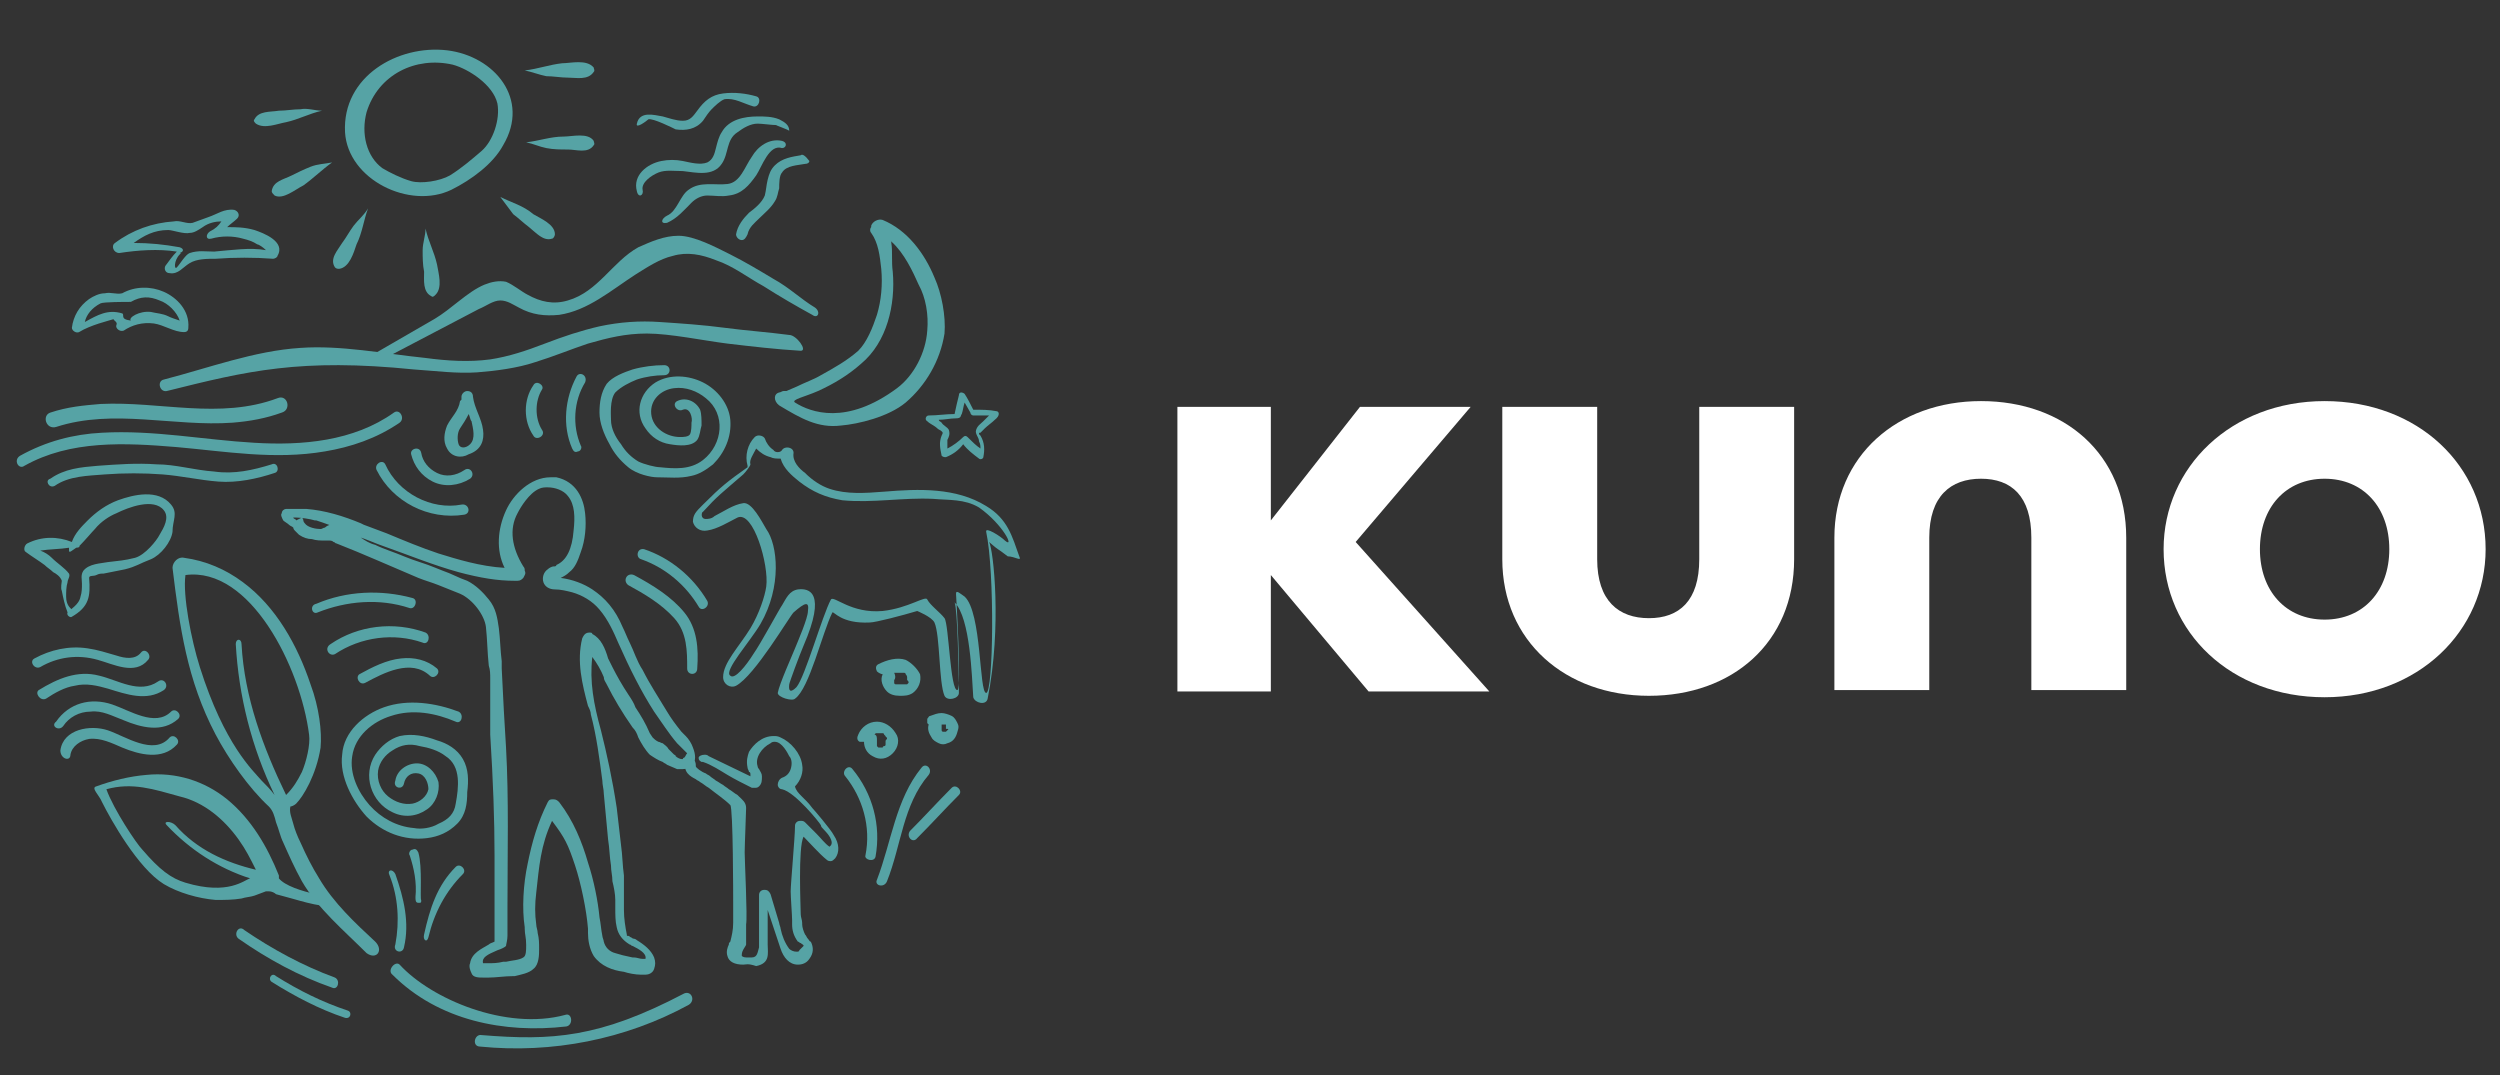
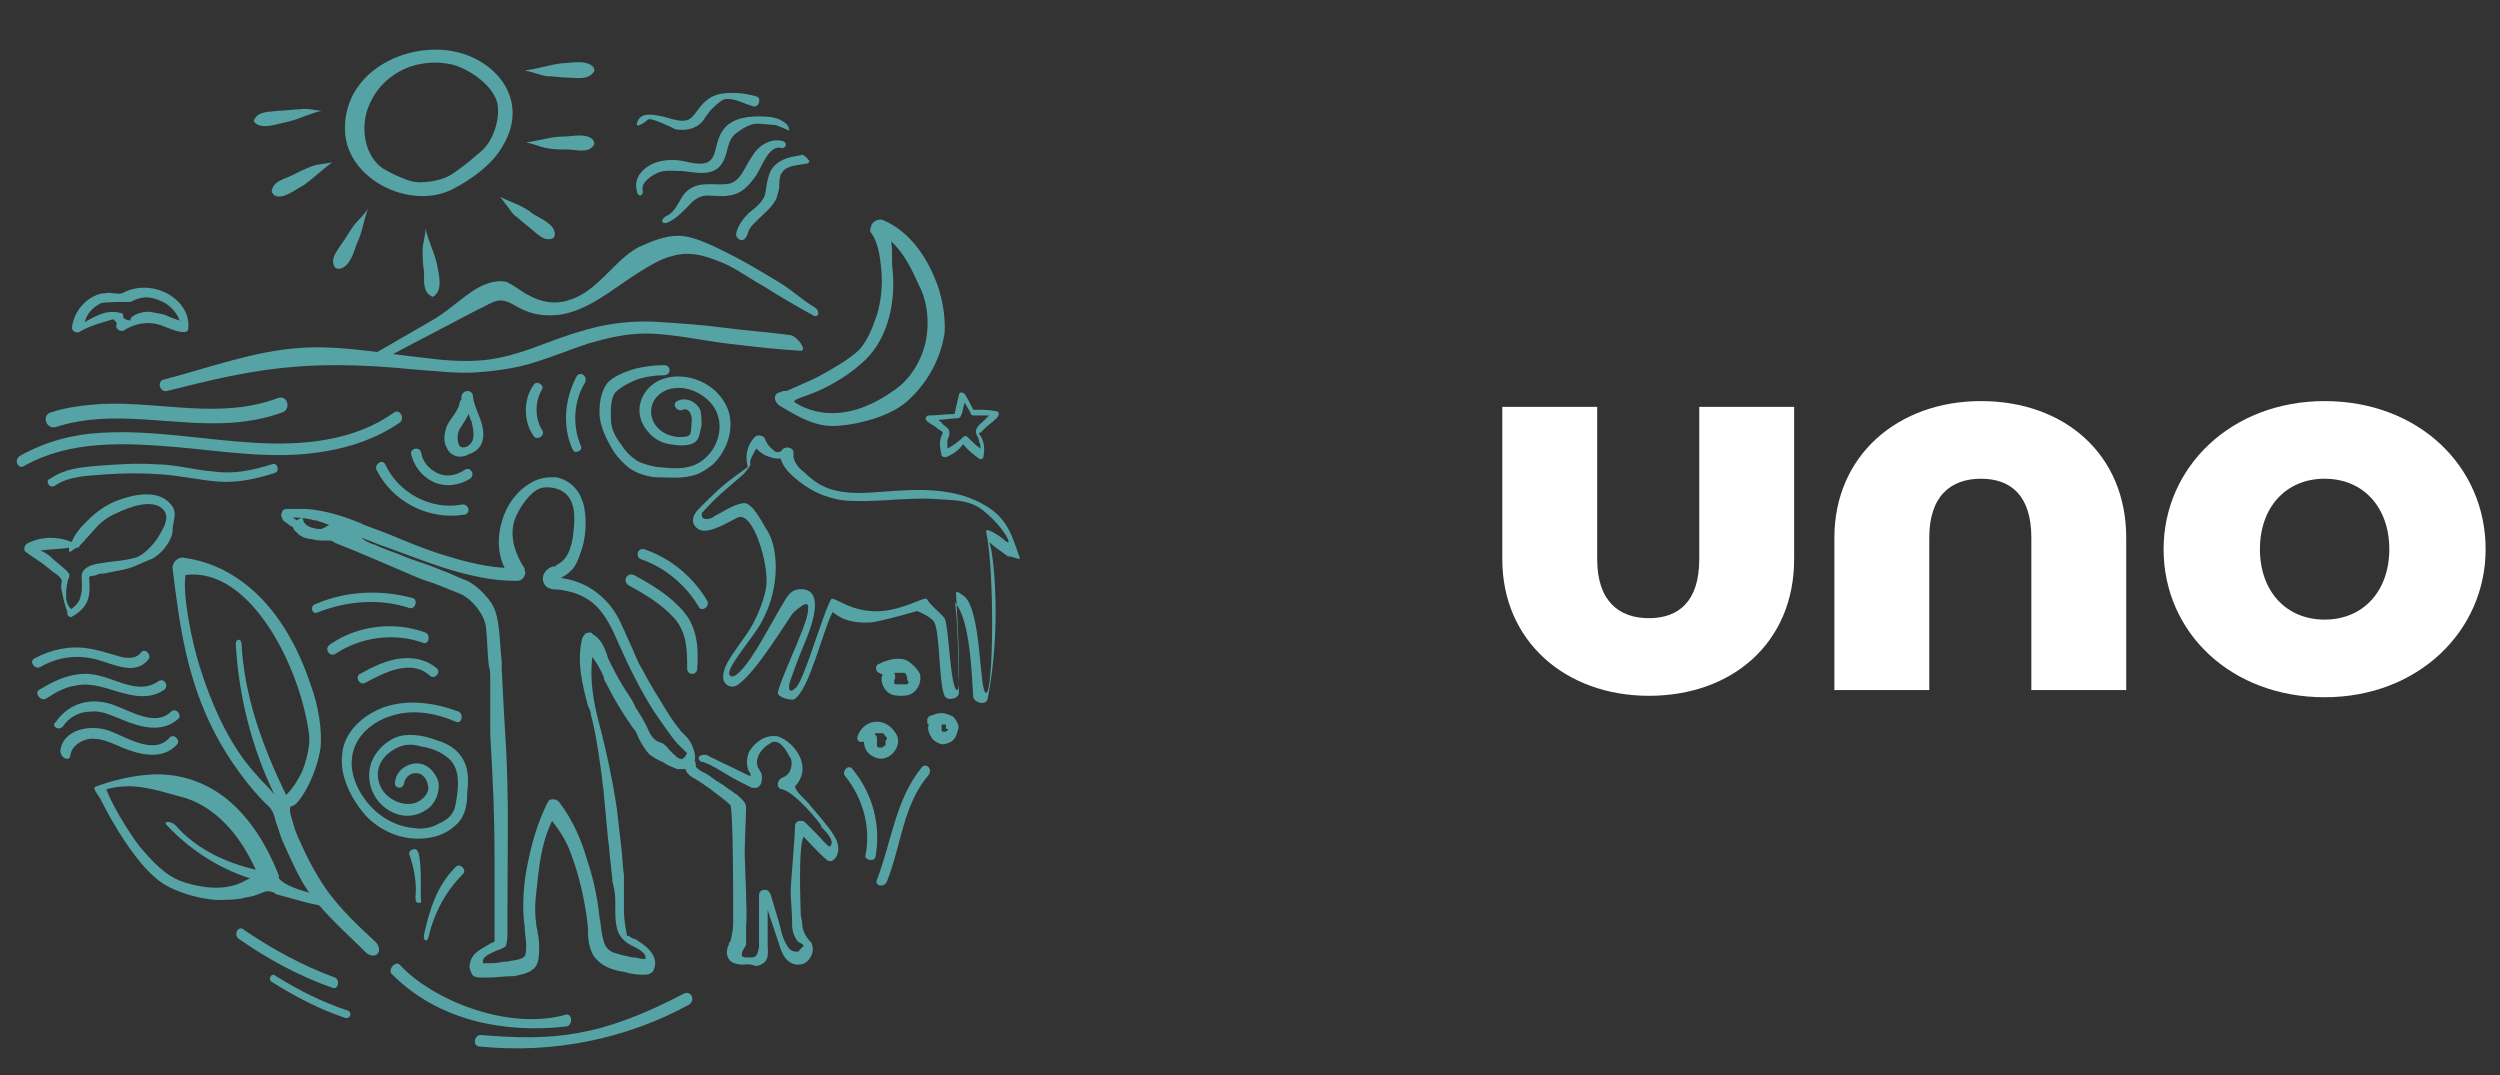
<svg xmlns="http://www.w3.org/2000/svg" version="1.1" id="Layer_1" x="0px" y="0px" viewBox="0 0 173.9 74.8" enable-background="new 0 0 173.9 74.8" xml:space="preserve">
  <rect x="0" y="0" width="173.9" height="74.8" fill="#333333" stroke="none" />
  <g>
    <g>
      <path fill="#56A3A5" d="M31.1,3.5c-3.4-0.4-7.3,1.8-7.1,5.7c0.2,3.3,4.5,5.4,7.4,4c1.4-0.7,2.9-1.8,3.6-3.1    C36.9,6.9,34.4,3.9,31.1,3.5z M34.6,7.2c0.2,1.1-0.3,2.6-1.1,3.3c-0.7,0.6-1.4,1.2-2.2,1.7c-0.7,0.4-2,0.6-2.7,0.4    c-0.7-0.2-1.5-0.6-2-0.9c-1.1-0.8-1.5-2.4-1.1-3.9c0.8-2.6,3.4-3.9,6-3.3C32.6,4.8,34.3,5.9,34.6,7.2z" />
      <path fill="#56A3A5" d="M29.6,15.9c0,0.5-0.2,1-0.2,1.5s0,1,0.1,1.5c0,0.6-0.1,1.4,0.5,1.7c0.1,0.1,0.2,0,0.3-0.1    c0.5-0.5,0.2-1.5,0.1-2.1C30.2,17.5,29.8,16.8,29.6,15.9L29.6,15.9z" />
      <path fill="#56A3A5" d="M24.6,15.7c-0.3,0.4-0.5,0.8-0.8,1.2c-0.3,0.5-0.9,1.1-0.5,1.7c0.1,0.1,0.2,0.1,0.3,0.1    c0.7-0.1,1-1.1,1.2-1.7c0.4-0.8,0.5-1.7,0.8-2.5l0,0C25.3,15,24.9,15.3,24.6,15.7z" />
      <path fill="#56A3A5" d="M23.1,11.3L23.1,11.3c-0.5,0.1-1,0.1-1.5,0.3s-0.9,0.4-1.3,0.6c-0.6,0.3-1.3,0.4-1.4,1.1    c0,0.1,0.1,0.2,0.2,0.3c0.6,0.3,1.4-0.4,2-0.7C21.8,12.4,22.4,11.8,23.1,11.3z" />
      <path fill="#56A3A5" d="M39.1,4.4c-0.9,0.1-1.7,0.4-2.6,0.5l0,0C37,5,37.5,5.2,38,5.3c0.5,0,1,0.1,1.5,0.1c0.6,0,1.4,0.2,1.8-0.4    c0.1-0.1,0-0.2,0-0.3C40.8,4.1,39.7,4.4,39.1,4.4z" />
      <path fill="#56A3A5" d="M39.2,9.5c-0.9,0-1.7,0.3-2.6,0.4l0,0c0.5,0.1,0.9,0.3,1.4,0.4c0.5,0.1,1,0.1,1.5,0.1    c0.6,0,1.4,0.3,1.8-0.3c0.1-0.1,0-0.2,0-0.3C40.9,9.2,39.8,9.5,39.2,9.5z" />
      <path fill="#56A3A5" d="M34.8,13.7L34.8,13.7c0.3,0.4,0.6,0.8,0.9,1.2c0.4,0.3,0.7,0.6,1.1,0.9c0.5,0.4,1,1,1.6,0.8    c0.1,0,0.2-0.2,0.2-0.3c0-0.7-1-1.1-1.5-1.4C36.4,14.3,35.6,14.1,34.8,13.7z" />
      <path fill="#56A3A5" d="M19.9,8.5c0.9-0.2,1.6-0.6,2.5-0.8l0,0c-0.5,0-1-0.2-1.5-0.1c-0.5,0-1,0.1-1.5,0.1c-0.6,0.1-1.4,0-1.7,0.6    c-0.1,0.1,0,0.2,0.1,0.3C18.4,9,19.3,8.6,19.9,8.5z" />
    </g>
    <g>
      <path fill="#56A3A5" d="M26.1,65.5c-1.4-1.3-2.9-2.7-3.9-4.4c-0.5-0.8-0.9-1.6-1.3-2.5c-0.2-0.4-0.4-0.9-0.5-1.3    c-0.1-0.4-0.3-0.8-0.2-1.2c0.1,0,0.3-0.1,0.4-0.2c0.5-0.5,1.4-2,1.7-3.9c0.1-1.1-0.1-2.8-0.7-4.4c-0.9-2.7-2.4-5.4-4.7-7.1    c-1.2-0.9-2.6-1.5-4.1-1.7c-0.4-0.1-0.8,0.3-0.8,0.7c0.5,4.1,1,7.8,3,11.6c0.9,1.7,2.3,3.7,3.7,5c0.3,0.3,0.4,0.7,0.5,1.1    c0.2,0.5,0.3,1,0.5,1.4c0.4,0.9,0.8,1.8,1.3,2.7c1.1,1.9,2.9,3.4,4.5,5C26.2,66.8,26.7,66.1,26.1,65.5z M18.2,54.3    c-0.6-0.7-2.6-2.5-4.3-7.9c-0.6-1.9-1.2-5-1-6.4c4.5-0.6,8,6.4,8.6,11.1c0.1,0.7-0.2,1.9-0.5,2.6c-0.3,0.6-0.6,1.1-1.1,1.6    c-1.6-3.3-2.9-6.8-3.1-10.5c0-0.4-0.4-0.4-0.4,0c0.2,3.6,1.1,7.2,2.7,10.5C18.8,54.9,18.5,54.6,18.2,54.3z" />
      <path fill="#56A3A5" d="M22,62.2c-1-0.2-2.2-0.6-2.6-1.1c0-0.1,0-0.1,0-0.2c-0.8-2-1.9-3.9-3.6-5.3c-1.6-1.3-3.6-1.9-5.6-1.7    C9,54,7.8,54.3,6.7,54.7c-0.4,0.1,0.2,0.6,0.4,1.1c0.6,1.2,2.5,4.6,4.3,5.7c1,0.6,2.4,1,3.6,1.1c0.6,0,1.2,0,1.8-0.1    c0.3-0.1,0.6-0.1,0.9-0.2c0.3-0.1,0.5-0.2,0.8-0.3c0.1,0,0.1,0,0.1,0s0,0,0.1,0c0.2,0,0.4,0.1,0.5,0.2c0.4,0.1,0.7,0.2,1.1,0.3    c0.7,0.2,1.4,0.4,2.1,0.5C23.1,63.2,22.8,62.4,22,62.2z M12.9,61.4c-1-0.3-1.8-0.9-3-2.3c-0.4-0.4-2-2.8-2.5-4.2    c-0.1,0.2,0,0.1,0,0c1.8-0.5,3.3,0,5.1,0.5c1.7,0.4,3.1,1.6,4.1,3c0.5,0.7,0.8,1.3,1.2,2.1c-2.1-0.5-4.1-1.4-5.6-3.1    c-0.3-0.3-0.9-0.3-0.6,0c1.6,1.7,3.6,3,5.8,3.7C17,61.2,15.9,62.3,12.9,61.4z" />
    </g>
    <path fill="#56A3A5" d="M65,19.3c-0.7-1.7-1.9-3.3-3.6-4c-0.3-0.1-0.7,0.1-0.8,0.4v0.1c-0.1,0.1-0.1,0.3,0,0.4   c0.5,0.7,0.6,1.6,0.7,2.5c0.1,1.1,0,2.2-0.3,3.2c-0.3,0.9-0.7,1.9-1.3,2.5c-0.8,0.7-1.7,1.2-2.6,1.7c-0.5,0.3-1.1,0.5-1.7,0.8   c-0.2,0.1-0.5,0.2-0.7,0.3h-0.1h-0.1c-0.1,0-0.2,0.1-0.3,0.1c-0.4,0.1-0.4,0.6,0,0.9c1.5,0.9,2.7,1.6,4.3,1.4   c1.2-0.1,3.3-0.6,4.5-1.6c1.4-1.2,2.4-2.9,2.7-4.8C65.8,22,65.5,20.4,65,19.3z M64.5,23c-0.1,1.5-0.9,3.1-2.1,4   c-3.5,2.6-6,1.7-7.1,1c-0.3-0.2,0.7-0.4,1.6-0.8c1.1-0.5,2.1-1.1,3-1.9c1.8-1.5,2.4-4.1,2.2-6.4c-0.1-0.7,0-1.4-0.1-2   c0-0.1,0-0.1-0.1-0.2l0.1,0.1c0.9,0.8,1.5,2.1,1.9,3C64.4,20.7,64.6,21.9,64.5,23z" />
    <g>
      <path fill="#56A3A5" d="M28.1,54.5c0.1-0.5,0.5-0.8,1-0.7s0.7,0.7,0.7,1.1c-0.1,0.5-0.6,0.9-1.1,1c-0.6,0.1-1.2-0.1-1.7-0.5    s-0.8-1.1-0.7-1.8c0.1-0.6,0.5-1.1,1-1.4c0.6-0.4,1.2-0.5,1.9-0.3c0.6,0.1,1.3,0.3,1.8,0.7c1.1,0.7,0.9,2.2,0.7,3.3    c-0.1,0.7-0.5,1.1-1.2,1.4c-0.5,0.3-1.2,0.4-1.7,0.3c-1.2-0.1-2.3-0.7-3.1-1.6c-0.8-0.9-1.4-2.2-1.2-3.4c0.2-1.4,1.4-2.4,2.7-2.8    c1.5-0.5,3.1-0.2,4.5,0.4c0.4,0.2,0.6-0.5,0.2-0.7c-1.6-0.6-3.5-0.9-5.2-0.3c-1.4,0.5-2.8,1.7-2.9,3.3c-0.2,1.5,0.7,3.2,1.7,4.3    c1.1,1.1,2.6,1.7,4.2,1.5c0.8-0.1,1.5-0.4,2.1-1s0.7-1.4,0.7-2.2c0.1-0.8,0.1-1.6-0.3-2.3c-0.4-0.7-1.1-1.1-1.8-1.3    c-0.8-0.3-1.7-0.5-2.6-0.3c-0.7,0.2-1.3,0.7-1.7,1.3c-0.9,1.4-0.3,3.3,1.2,4c0.8,0.4,1.7,0.3,2.4-0.2c0.6-0.4,0.9-1.2,0.8-1.9    c-0.2-0.7-0.8-1.3-1.5-1.3s-1.4,0.5-1.5,1.2C27.3,54.8,28,55,28.1,54.5L28.1,54.5z" />
    </g>
    <g>
-       <path fill="#56A3A5" d="M28.1,65.9c0.4-1.7,0-3.4-0.6-5.1c-0.2-0.4-0.6-0.3-0.4,0.1c0.6,1.5,0.7,3.2,0.4,4.8    C27.3,66.2,28,66.4,28.1,65.9L28.1,65.9z" />
-     </g>
+       </g>
    <g>
      <path fill="#56A3A5" d="M29.8,65.2c0.4-1.7,1.2-3.2,2.4-4.4c0.3-0.3-0.2-0.8-0.5-0.5c-1.3,1.3-1.8,2.9-2.2,4.7    C29.4,65.4,29.7,65.6,29.8,65.2L29.8,65.2z" />
    </g>
    <g>
      <path fill="#56A3A5" d="M29.1,59.3c-0.1-0.2-0.2-0.3-0.4-0.2c-0.2,0-0.3,0.3-0.2,0.4c0.3,0.9,0.5,1.9,0.4,2.9c0,0.2,0,0.4,0.2,0.4    s0.2,0,0.2-0.2C29.2,62.6,29.4,60.3,29.1,59.3z" />
    </g>
    <g>
      <path fill="#56A3A5" d="M4.4,50.5c0.4-0.6,1.1-1,1.9-1c0.8-0.1,1.5,0.3,2.3,0.6c1.2,0.5,2.7,0.9,3.8-0.1c0.3-0.3-0.2-0.8-0.5-0.5    C10.8,50.6,9,49.4,7.8,49c-1.5-0.5-3-0.1-3.9,1.2C3.5,50.5,4.1,50.9,4.4,50.5L4.4,50.5z" />
    </g>
    <g>
      <path fill="#56A3A5" d="M3.2,48.6c0.6-0.4,1.3-0.8,2-0.9c0.8-0.2,1.6,0,2.3,0.2c1.3,0.4,2.7,0.9,3.9,0.1c0.4-0.3,0-0.9-0.4-0.6    c-1.3,0.9-2.8-0.1-4.1-0.4c-1.5-0.4-2.9,0.2-4.2,1C2.4,48.2,2.8,48.8,3.2,48.6L3.2,48.6z" />
    </g>
    <g>
      <path fill="#56A3A5" d="M2.8,46.4c1.2-0.7,2.6-0.9,4-0.5c1.1,0.3,2.6,1.1,3.5,0c0.3-0.3-0.2-0.9-0.5-0.5c-0.4,0.5-1.1,0.4-1.7,0.2    c-0.7-0.2-1.3-0.4-2-0.5c-1.3-0.2-2.6,0.1-3.7,0.7C2,46,2.4,46.6,2.8,46.4L2.8,46.4z" />
    </g>
    <g>
      <path fill="#56A3A5" d="M4.9,52.5c0.1-0.6,0.7-1,1.3-1.1C7,51.3,7.8,51.7,8.5,52c1.2,0.5,2.8,0.9,3.8-0.2c0.3-0.3-0.2-0.8-0.5-0.5    c-1.1,1.3-3.1-0.1-4.3-0.5s-3.1-0.1-3.3,1.4C4.2,52.8,4.9,53,4.9,52.5L4.9,52.5z" />
    </g>
    <g>
      <path fill="#56A3A5" d="M27,24.8c2.1-1.1,4.2-2.2,6.3-3.3c0.5-0.2,1-0.6,1.5-0.6s0.9,0.3,1.3,0.5c0.9,0.5,1.8,0.6,2.8,0.5    c2-0.3,3.6-1.7,5.3-2.8c0.8-0.5,1.7-1.1,2.6-1.3c1-0.3,2-0.1,3,0.3c1.2,0.4,2.2,1.2,3.3,1.8c1.1,0.7,2.3,1.4,3.4,2    c0.4,0.3,0.6-0.2,0.2-0.5c-1-0.6-1.8-1.4-2.9-2c-1-0.6-2-1.2-3-1.7s-2.5-1.3-3.6-1.3c-1,0-1.9,0.4-2.8,0.8c-1.8,1-2.8,3.1-4.9,3.7    c-1,0.3-1.9,0.1-2.8-0.4c-0.4-0.2-1-0.7-1.5-0.9c-0.5-0.1-1,0-1.5,0.2c-1.2,0.5-2.3,1.7-3.5,2.4c-1.2,0.7-3.3,1.9-4.5,2.6    C25.3,25,26.5,25.1,27,24.8L27,24.8z" />
    </g>
    <g>
      <path fill="#56A3A5" d="M54.9,23.3c-1.5-0.2-3-0.3-4.5-0.5s-3-0.3-4.5-0.4c-1.4-0.1-2.8,0-4.2,0.3c-1.3,0.3-2.5,0.7-3.8,1.2    s-2.5,0.9-3.8,1.1c-1.5,0.2-3,0.1-4.5-0.1c-2.9-0.3-5.9-0.9-8.7-0.7c-3.2,0.2-6.4,1.4-9.5,2.2c-0.5,0.1-0.3,0.9,0.2,0.8    c5.6-1.4,9.3-2.3,17.2-1.5c1.5,0.1,3,0.3,4.4,0.2c1.3-0.1,2.8-0.3,4-0.7c1.3-0.4,2.5-0.9,3.7-1.3c1.4-0.4,2.6-0.7,4.1-0.7    c1.6,0,4,0.5,5.6,0.7c1.7,0.2,3.4,0.4,5.1,0.5C56.2,24.4,55.4,23.3,54.9,23.3L54.9,23.3z" />
    </g>
    <g>
      <path fill="#56A3A5" d="M54.9,9.1c0-0.4-0.3-0.6-0.7-0.8c-0.5-0.2-1-0.2-1.5-0.2c-0.9,0-2,0.2-2.5,1.1c-0.2,0.3-0.3,0.7-0.4,1.1    c-0.1,0.4-0.2,0.8-0.6,1c-0.5,0.2-1.2,0-1.7-0.1s-1-0.1-1.5,0c-1,0.2-2,1-1.7,2.1c0.1,0.5,0.5,0.3,0.4-0.1c-0.1-0.5,0.6-1,1.1-1.2    s1.1-0.1,1.7-0.1c0.9,0.1,2.1,0.4,2.7-0.5c0.5-0.7,0.3-1.7,1.1-2.2c0.4-0.3,0.9-0.6,1.4-0.6c0.3,0,1,0.1,1.3,0.1    C53.9,8.7,54.8,9,54.9,9.1L54.9,9.1z" />
    </g>
    <g>
      <path fill="#56A3A5" d="M54.4,9.8c-0.9-0.2-1.7,0.4-2.1,1.1c-0.5,0.7-0.8,1.8-1.7,1.9c-0.9,0.1-1.9-0.2-2.7,0.4    c-0.6,0.4-0.8,1.5-1.5,1.8c-0.4,0.2-0.5,0.6,0,0.5c0.7-0.3,1.2-0.9,1.7-1.4c0.3-0.3,0.7-0.5,1.1-0.5c0.5,0,1,0.1,1.5,0    c0.9-0.1,1.4-0.7,1.9-1.4c0.4-0.6,0.9-2.2,1.8-1.9C54.7,10.3,54.8,9.9,54.4,9.8L54.4,9.8z" />
    </g>
    <g>
      <path fill="#56A3A5" d="M55.7,10.8c-0.6,0.1-1.3,0.2-1.8,0.7c-0.3,0.3-0.4,0.6-0.5,1s-0.1,0.7-0.2,1.1c-0.2,0.5-0.7,0.9-1.1,1.2    c-0.4,0.4-0.8,0.9-0.9,1.5c0,0.2,0.2,0.4,0.4,0.4s0.3-0.2,0.4-0.4c0.1-0.5,0.5-0.8,0.8-1.1c0.4-0.4,0.8-0.7,1.1-1.2    c0.2-0.3,0.2-0.6,0.3-0.9c0-0.3,0-0.9,0.2-1.1c0.3-0.5,1.1-0.5,1.6-0.6c0.2,0,0.3-0.1,0.3-0.2C56,10.8,55.8,10.7,55.7,10.8    L55.7,10.8z" />
    </g>
    <g>
      <path fill="#56A3A5" d="M52.6,6.7c-0.7-0.2-1.5-0.3-2.3-0.2C49.5,6.6,49,7,48.5,7.7c-0.3,0.4-0.5,0.7-1,0.7s-1-0.2-1.4-0.3    c-0.6-0.1-1.6-0.4-1.8,0.5C44.2,9,45,8.4,45.1,8.3C45.4,8.2,46.8,8.9,47,9c0.7,0.1,1.4,0,1.9-0.6c0.2-0.3,0.4-0.6,0.6-0.8    c0.2-0.2,0.6-0.6,0.9-0.7c0.7-0.1,1.3,0.3,2,0.5C52.8,7.5,53,6.8,52.6,6.7L52.6,6.7z" />
    </g>
    <g>
-       <path fill="#56A3A5" d="M17.7,16c-0.7-0.2-1.3-0.2-1.9-0.2c0.2-0.2,0.5-0.4,0.7-0.6c0.2-0.2,0.1-0.5-0.2-0.6    c-0.7-0.1-1.2,0.3-1.8,0.5c-0.3,0.1-0.8,0.3-1.1,0.4c-0.4,0.1-0.9-0.2-1.3-0.1C10.6,15.5,9.2,16,8,16.9c-0.3,0.2-0.1,0.7,0.3,0.7    c1.3-0.2,2.7-0.3,4-0.1c-0.3,0.3-0.5,0.6-0.8,1c-0.1,0.2,0,0.5,0.3,0.5c0.6,0.1,0.9-0.4,1.4-0.7C13.7,18,14.4,18,15,18    c1.3-0.1,2.7-0.1,4,0c0.1,0,0.3-0.1,0.3-0.2C19.9,16.8,18.3,16.2,17.7,16z M14.9,17.5c-0.6,0-1.1-0.1-1.7,0.1    c-0.3,0.1-0.7,0.8-0.9,1s-0.2-0.5,0.2-0.9c0.1-0.1,0.1-0.1,0-0.1c0.3-0.1,0.3-0.3,0-0.4c-0.1,0.1,0,0,0,0l0,0    c-1.1-0.2-2.1-0.3-3.2-0.3c0.7-0.5,1.4-0.9,2.4-0.9c0.3,0,1.1,0.3,1.5,0.2c0.3,0,0.6-0.2,0.9-0.4c0.4-0.3,0.9-0.4,1.3-0.4    c-0.2,0.3-0.4,0.5-0.8,0.7c-0.3,0.2-0.3,0.6,0.1,0.5c0.7-0.2,1.5-0.2,2.2,0c0.4,0.1,0.7,0.2,1,0.4c0.1,0,0.4,0.2,0.6,0.4    C17.4,17.2,16.1,17.4,14.9,17.5z" />
      <path fill="#56A3A5" d="M11.4,20.3c-0.9-0.4-2-0.4-2.9,0.1c-0.4,0.1-0.8-0.1-1.2,0c-0.4,0-0.8,0.2-1.1,0.4c-0.7,0.5-1.1,1.2-1.2,2    c0,0.2,0.3,0.4,0.5,0.3c0.8-0.5,2.1-0.8,2.4-0.9c0,0.1,0.3,0.2,0.2,0.4C8,22.8,8.3,23.1,8.6,23c0.6-0.4,1.3-0.6,2.1-0.5    c0.7,0.1,1.4,0.6,2.1,0.6c0.2,0,0.3-0.1,0.3-0.3C13.2,21.6,12.3,20.7,11.4,20.3z M10.5,21.7c-0.8-0.1-1.6,0.4-1.4,0.6    c-0.8-0.1-0.4-0.4-0.6-0.5c-1-0.3-1.7,0.1-2.6,0.6c0.1-0.5,0.5-1,1.1-1.3C7.2,21,8.7,21,9,21l0,0l0,0l0,0c0.1,0,0.1,0,0.1,0    c0.7-0.4,1.3-0.4,2-0.1c0.6,0.2,1.2,0.8,1.4,1.4c-0.3-0.1-0.6-0.2-0.8-0.3C11.3,21.8,10.9,21.8,10.5,21.7z" />
    </g>
    <path fill="#56A3A5" d="M11.9,35.1C11,34,9.3,34.4,8.2,34.8c-0.8,0.3-1.5,0.8-2.1,1.4c-0.4,0.4-0.9,0.9-1.1,1.5   c-1-0.4-2.1-0.4-3.1,0.1c-0.2,0.1-0.3,0.5-0.1,0.6c0.4,0.3,0.9,0.6,1.3,0.9c0.2,0.2,0.4,0.3,0.6,0.5c0.2,0.1,0.5,0.3,0.6,0.6   c0,0.1-0.1,0.5,0,0.7c0.1,0.5,0.2,1,0.4,1.5C4.6,42.8,4.9,43,5,42.9c1.2-0.7,1.3-1.4,1.2-2.7c0-0.2,0.3-0.1,0.5-0.2   c0.2-0.1,0.3-0.1,0.5-0.1c0.5-0.1,1-0.2,1.5-0.3c0.8-0.2,1-0.4,1.8-0.7c0.7-0.3,1.4-1.2,1.5-1.9C12,36.2,12.4,35.7,11.9,35.1z    M11.1,37.2c-0.2,0.4-1,1.4-1.7,1.6C8.6,39,8.3,39,7.5,39.1c-0.5,0.1-1.3,0.1-1.7,0.6c-0.2,0.3-0.1,0.6-0.1,0.9   c0,0.3,0,0.6-0.1,0.9c-0.1,0.6-0.8,0.9-0.6,0.9c-0.1-0.1-0.4-0.3-0.4-0.9c0-0.3,0-0.7,0.1-1c0-0.2,0.2-0.4,0.1-0.6   c-0.3-0.4-0.8-0.7-1.2-1.1c-0.2-0.2-0.5-0.4-0.8-0.5c0.6-0.1,1.4-0.1,2-0.2c0,0.1,0,0.1,0,0.2c0,0.2,0.2,0,0.5-0.2   c0.2,0,0.3-0.1,0.2-0.1l0,0c0.4-0.4,0.9-1,1.1-1.2c0.4-0.5,1-0.9,1.5-1.1c0.8-0.4,2.6-1.1,3.3-0.2C11.8,36,11.4,36.7,11.1,37.2z" />
    <g>
      <path fill="#56A3A5" d="M3.9,29.7c4-1.3,8.2,0,12.3-0.3c1.2-0.1,2.3-0.3,3.4-0.7c0.7-0.2,0.4-1.3-0.3-1c-4,1.5-8.2,0.2-12.3,0.4    c-1.2,0.1-2.3,0.2-3.5,0.6C2.9,28.9,3.2,29.9,3.9,29.7L3.9,29.7z" />
    </g>
    <g>
      <path fill="#56A3A5" d="M1.7,32.4c3.2-1.8,7-1.6,10.6-1.3c3.4,0.3,6.8,0.9,10.3,0.3c1.8-0.3,3.6-0.9,5.2-2c0.4-0.3,0-1-0.4-0.7    c-2.8,2-6.4,2.3-9.7,2.1c-3.5-0.2-7-0.9-10.6-0.7c-2,0.1-3.9,0.6-5.7,1.6C0.9,32,1.3,32.7,1.7,32.4L1.7,32.4z" />
    </g>
    <g>
      <path fill="#56A3A5" d="M3.8,33.8c1-0.7,2.3-0.7,3.5-0.8c1.3-0.1,2.7-0.1,4,0s2.6,0.4,3.9,0.5c1.3,0.1,2.7-0.2,3.9-0.6    c0.4-0.1,0.2-0.8-0.2-0.6c-1.3,0.4-2.6,0.7-4,0.5c-1.4-0.1-2.7-0.5-4-0.5c-1.4-0.1-2.7,0-4.1,0.1c-1.2,0.1-2.3,0.2-3.3,0.9    C3.1,33.4,3.4,34,3.8,33.8L3.8,33.8z" />
    </g>
    <path fill="#56A3A5" d="M69.3,28.6c-0.5-0.1-1-0.1-1.6-0.1c-0.2-0.4-0.4-0.8-0.6-1.1c-0.1-0.1-0.4-0.2-0.4,0.1   c-0.1,0.4-0.2,0.8-0.3,1.3c-0.6,0-1.2,0.1-1.8,0.1c-0.2,0-0.3,0.3-0.1,0.4c0.2,0.2,0.5,0.3,0.7,0.5c0.1,0.1,0.2,0.1,0.3,0.2   c0.1,0.1,0.1,0.1,0,0.3c-0.2,0.5-0.1,0.9,0,1.4c0.1,0.1,0.2,0.1,0.3,0.1c0.5-0.2,0.9-0.5,1.2-0.9c0.3,0.4,0.7,0.7,1.1,1   c0.1,0.1,0.3,0,0.3-0.1c0.1-0.5,0.1-1-0.2-1.5l-0.1-0.1c0-0.1,0-0.1,0.1-0.1c0.1-0.1,0.2-0.2,0.3-0.3c0.2-0.2,0.5-0.4,0.7-0.6   C69.6,28.9,69.5,28.6,69.3,28.6z M68.4,29.3c-0.2,0.2-0.4,0.3-0.5,0.6c-0.1,0.3,0.2,0.5,0.2,0.8c0.1,0.2,0.1,0.3,0.1,0.5   c-0.3-0.2-0.6-0.5-0.9-0.8c-0.1-0.1-0.2-0.1-0.3,0c-0.3,0.3-0.7,0.6-1.1,0.8c0-0.2,0-0.4,0-0.6c0.1-0.2,0.2-0.4,0.1-0.7   c-0.1-0.2-0.4-0.3-0.5-0.5c-0.1-0.1-0.2-0.1-0.2-0.2c0.4,0,0.8-0.1,1.2-0.1c0.4,0,0.3-0.2,0.4-0.3c0.1-0.3,0.1-0.5,0.2-0.8   c0.1,0.2,0.3,0.5,0.4,0.7c0,0.1,0.1,0.2,0.2,0.2c0.4,0,0.8,0,1.1,0C68.6,29.1,68.5,29.2,68.4,29.3z" />
    <path fill="#56A3A5" d="M70.9,38.7c-0.5-1.4-0.8-2.6-2.3-3.5c-2.1-1.3-4.7-1.2-7.1-1c-1.3,0.1-2.6,0.2-3.8-0.2   c-0.6-0.2-1.2-0.6-1.7-1.1c-0.4-0.3-0.9-0.8-0.8-1.4c0-0.4-0.6-0.5-0.8-0.2c-0.1,0.2-0.5,0.2-0.6,0c-0.3-0.2-0.5-0.5-0.6-0.8   c-0.1-0.2-0.5-0.3-0.7-0.1c-0.5,0.5-0.7,1.3-0.5,2c0,0,0,0,0,0.1c-1.4,1-1.8,1.3-3.1,2.6c-0.5,0.5-0.7,0.7-0.7,1.2   c0.1,0.4,0.5,0.7,1,0.6c0.7-0.1,1.5-0.6,2.1-0.9c1.1-0.5,2.2,3.3,2,4.8c-0.1,0.7-0.5,1.9-1.1,2.9c-0.8,1.3-1.9,2.4-1.9,3.4   c0,0.5,0.5,0.8,0.9,0.6c1.3-0.7,3.7-4.8,4-5.1c0.8-0.7,1.1-0.8,1-0.1c0,0.5-0.7,2.1-0.9,2.6s-1.1,2.5-1.2,3.1c0,0.3,1,0.6,1.2,0.4   c1-0.7,1.9-4.6,2.6-6c0.1-0.1,0.6,0.8,2.6,0.7c0.4,0,2.3-0.5,3.3-0.8c0,0,1,0.4,1.2,0.8c0.4,0.9,0.3,4.2,0.7,5.1   c0.2,0.4,1,0.2,1-0.2c0-1.4-0.1-5.9-0.3-6.3c1.1,1.1,1.2,5.2,1.3,6.6c0.1,0.4,0.9,0.6,1,0.1c1-5,0.4-10.4,0.1-10.9   c0.8,0.7,0.4,0.3,1.3,1C70.6,38.7,71.1,39.1,70.9,38.7z M69.9,37.6c-0.3-0.3-1.4-1-1.3-0.6c0.6,2.8,0.5,11.2,0,11.2   s-0.3-5.6-1.5-6.7c-0.3-0.2-0.6-0.5-0.6-0.2c0,0,0.4,6.6,0.1,6.7c-0.5,0.1-0.6-4.6-0.9-5s-1-0.9-1.2-1.3c-0.1-0.3-1.3,0.6-3.1,0.8   c-2.2,0.2-3.4-1.1-3.6-0.8c-0.6,1.1-1.8,5.4-2.4,6.1c-0.1,0.1-0.6,0.6-0.5-0.2c0-0.1,0.7-2,1-2.7c1.6-3.7,0.4-4-0.4-3.9   c-0.6,0.1-0.8,0.6-1.1,1.1c-0.1,0.1-1.5,2.7-2,3.4c-0.5,0.8-1.3,1.8-1.6,1.5c-0.5-0.3,1.4-2.4,2.1-3.6c1.5-2.6,1.2-5.5,0.4-6.6   c-0.3-0.5-1-1.9-1.6-1.8c-0.7,0.1-1.4,0.6-2,0.9c-0.2,0.2-0.5,0.2-0.6,0.2c-0.4,0-0.3-0.5-0.2-0.5c1-1.1,1.3-1.3,2.8-2.6   c0.2-0.2,0.5-0.6,0.5-0.7l0,0c-0.1-0.3,0.2-0.7,0.4-1.1c0.3,0.3,0.6,0.5,1,0.6c0.2,0.1,0.4,0.1,0.7,0.1c0.2,0.7,0.8,1.2,1.3,1.6   c0.9,0.7,1.8,1.1,3,1.3c2.1,0.2,4.2-0.2,6.3-0.1c1.1,0.1,2.2,0,3.2,0.6C69.8,36.5,70.6,38.2,69.9,37.6z" />
    <g>
      <path fill="#56A3A5" d="M47.5,28.5c0.5-0.2,0.7,0.6,0.6,0.9c0,0.2,0,0.6-0.1,0.8c-0.1,0.2-0.5,0.2-0.7,0.2c-0.9,0-1.9-0.6-2-1.6    s0.7-1.7,1.6-1.8c0.8-0.1,1.6,0.2,2.2,0.7c1.4,1.1,1.2,3.2-0.2,4.3c-0.9,0.7-2,0.6-3,0.5c-0.3,0-1.1-0.2-1.5-0.4    c-0.5-0.3-0.9-0.7-1.2-1.2c-0.4-0.5-0.7-1.1-0.7-1.7c0-0.3-0.1-1.4,0.3-1.9c0.4-0.4,1-0.7,1.5-0.9c0.6-0.2,1.3-0.3,1.9-0.3    c0.5,0,0.5-0.7,0-0.7c-0.7,0-1.5,0.1-2.2,0.3c-0.6,0.2-1.4,0.5-1.8,1c-0.4,0.6-0.5,1.3-0.5,2s0.3,1.5,0.7,2.2    c0.3,0.6,0.7,1.1,1.3,1.6c0.6,0.5,1.6,0.7,2,0.7c0.8,0,1.6,0.1,2.4-0.1c0.5-0.1,1-0.4,1.5-0.8c0.8-0.8,1.3-1.9,1.2-3.1    c-0.1-1.1-0.9-2.1-1.9-2.6s-2.3-0.6-3.3,0c-1.1,0.7-1.5,2.1-0.7,3.2c0.4,0.6,1,1,1.7,1.1c0.6,0.1,1.5,0.2,1.9-0.3    c0.2-0.3,0.2-0.7,0.3-1c0-0.4,0-0.8-0.1-1.1c-0.3-0.6-1-0.9-1.6-0.6C46.7,28.1,47.1,28.7,47.5,28.5L47.5,28.5z" />
    </g>
    <g>
      <path fill="#56A3A5" d="M60.9,59.6c0.4-2.2-0.2-4.4-1.6-6.1c-0.3-0.4-0.8,0.2-0.5,0.5c1.2,1.5,1.8,3.5,1.4,5.5    C60.1,59.8,60.8,60,60.9,59.6L60.9,59.6z" />
    </g>
    <g>
      <path fill="#56A3A5" d="M61.7,61.3c1-2.5,1.1-5.3,2.9-7.4c0.3-0.4-0.2-0.9-0.5-0.5c-1.8,2.2-2.1,5.2-3.1,7.8    C60.8,61.6,61.5,61.8,61.7,61.3L61.7,61.3z" />
    </g>
    <g>
-       <path fill="#56A3A5" d="M63.8,58.3c1-1,1.9-2,2.9-3c0.3-0.3-0.2-0.8-0.5-0.5c-1,1-1.9,2-2.9,3C63,58.2,63.5,58.7,63.8,58.3    L63.8,58.3z" />
-     </g>
+       </g>
    <g>
      <path fill="#56A3A5" d="M61,50.2c-0.6,0-1.1,0.4-1.3,0.9c-0.1,0.2-0.1,0.4,0.1,0.5c0.1,0,0.2,0,0.3,0c0,0.4,0.2,0.8,0.6,1    c0.5,0.3,1,0.2,1.4-0.2s0.5-1,0.2-1.4C62,50.5,61.5,50.2,61,50.2z M61.4,51.1L61.4,51.1L61.4,51.1z M61.2,52L61.2,52L61.2,52z     M61.6,51.7L61.6,51.7L61.6,51.7z M61.6,51.6L61.6,51.6v0.1l0,0c0,0,0,0,0,0.1c0,0-0.1,0.1,0,0c0,0,0,0.1-0.1,0.1l0,0l0,0l0,0l0,0    l0,0c0,0-0.1,0-0.1,0.1c0.1,0,0,0,0,0s0,0-0.1,0l0,0l0,0l0,0c0,0,0,0-0.1,0l0,0c0,0,0,0-0.1,0l0,0l0,0l0,0L61,51.9l0,0    c0,0,0,0,0-0.1l0,0l0,0v-0.1l0,0v-0.1l0,0v-0.1c0-0.2,0-0.4-0.2-0.4l0,0c0,0,0.1,0,0.1-0.1l0,0H61c0,0,0,0,0.1,0h0.1    c0,0,0,0,0.1,0l0,0h0.1l0,0l0,0c0,0,0.1,0,0.1,0.1l0,0l0,0l0.1,0.1l0,0l0,0l0,0l0,0l0,0c0,0,0,0.1,0.1,0.1c0-0.1,0,0,0,0    s0,0,0,0.1c0,0,0,0.1,0,0C61.6,51.5,61.6,51.5,61.6,51.6L61.6,51.6L61.6,51.6L61.6,51.6L61.6,51.6z" />
      <path fill="#56A3A5" d="M61.5,51.2L61.5,51.2L61.5,51.2L61.5,51.2z" />
      <path fill="#56A3A5" d="M61.6,51.6L61.6,51.6L61.6,51.6L61.6,51.6z" />
      <path fill="#56A3A5" d="M61.4,51.9L61.4,51.9L61.4,51.9L61.4,51.9z" />
      <path fill="#56A3A5" d="M65.9,50.4L65.9,50.4L65.9,50.4L65.9,50.4L65.9,50.4L65.9,50.4z" />
      <path fill="#56A3A5" d="M66.6,50.3c-0.1-0.2-0.2-0.4-0.4-0.5c-0.2-0.1-0.5-0.2-0.7-0.2c-0.3,0-0.5,0.1-0.8,0.2    c-0.1,0-0.1,0.1-0.2,0.2c0,0.1,0,0.2,0,0.3c0,0,0,0,0.1,0.1c-0.1,0.3,0,0.6,0.2,0.9c0.1,0.2,0.3,0.3,0.5,0.4    c0.2,0.1,0.4,0.1,0.6,0c0.4-0.1,0.6-0.4,0.7-0.8C66.7,50.6,66.7,50.5,66.6,50.3z M65.9,50.8L65.9,50.8    C65.9,50.9,65.9,50.9,65.9,50.8c-0.1,0.1-0.1,0.1-0.1,0.1l0,0l0,0l0,0c0,0-0.1,0,0,0l0,0l0,0c0,0,0,0-0.1,0c0,0,0,0-0.1,0l0,0l0,0    c0,0-0.1,0-0.1-0.1l0,0l0,0l0,0l0,0l0,0l0,0l0,0v-0.1l0,0c0,0,0,0,0-0.1v-0.1l0,0l0,0v-0.1l0,0c0.1,0,0.1,0,0.2,0c0,0,0,0,0.1,0    l0,0l0,0l0,0l0,0l0,0l0,0l0,0l0,0l0,0c0,0,0,0,0,0.1l0,0c0,0,0,0.1,0,0.2C66,50.7,66,50.7,65.9,50.8C66,50.7,65.9,50.8,65.9,50.8z    " />
      <path fill="#56A3A5" d="M65.4,50.8L65.4,50.8L65.4,50.8C65.4,50.8,65.5,50.8,65.4,50.8L65.4,50.8L65.4,50.8z" />
      <path fill="#56A3A5" d="M65.8,50.9L65.8,50.9L65.8,50.9L65.8,50.9L65.8,50.9z" />
      <path fill="#56A3A5" d="M63,45.9c-0.6-0.2-1.3,0-1.9,0.3c-0.2,0.1-0.2,0.3-0.1,0.5c0.1,0.1,0.3,0.2,0.4,0.2    c-0.2,0.4,0,0.9,0.3,1.2c0.2,0.2,0.5,0.3,0.9,0.3c0.3,0,0.6,0,0.9-0.2c0.4-0.3,0.6-0.8,0.5-1.3C63.8,46.5,63.4,46.1,63,45.9z     M62,47.3L62,47.3L62,47.3z M62.5,47.7C62.6,47.7,62.6,47.7,62.5,47.7L62.5,47.7z M63.2,47.5L63.2,47.5    C63.1,47.6,63.1,47.6,63.2,47.5c-0.1,0.1-0.1,0.1-0.1,0.1l0,0l0,0l0,0c0,0,0,0-0.1,0h-0.1c-0.1,0-0.2,0-0.3,0l0,0h-0.1    c0,0,0,0-0.1,0h-0.1c0,0-0.1,0-0.1-0.1l0,0l0,0l0,0l0,0l0,0l0,0l0,0v-0.1l0,0l0,0c0,0,0,0,0-0.1l0,0l0,0l0,0l0,0l0,0l0,0l0,0l0,0    c0.1-0.1,0.1-0.3,0-0.5l0,0h0.1l0,0c0.1,0,0.2,0,0.3,0l0,0l0,0c0,0,0,0,0.1,0h0.1c0,0,0.1,0,0,0c0,0,0,0,0.1,0c0,0,0.1,0,0.1,0.1    l0,0l0,0l0,0l0,0l0,0l0,0l0,0l0,0l0,0c0,0,0.1,0.1,0.1,0.2l0,0l0,0l0,0l0,0v0.1l0,0l0,0v0.1l0,0C63.2,47.4,63.2,47.4,63.2,47.5    L63.2,47.5L63.2,47.5L63.2,47.5z" />
      <path fill="#56A3A5" d="M63.1,46.8L63.1,46.8L63.1,46.8L63.1,46.8L63.1,46.8z" />
      <path fill="#56A3A5" d="M63.2,47L63.2,47L63.2,47L63.2,47L63.2,47z" />
      <path fill="#56A3A5" d="M63,46.7L63,46.7L63,46.7L63,46.7z" />
    </g>
    <g>
      <path fill="#56A3A5" d="M25.4,47.5c1.3-0.7,3.2-1.7,4.5-0.5c0.3,0.3,0.8-0.2,0.5-0.5c-0.7-0.6-1.6-0.8-2.5-0.7    c-1,0.1-2,0.6-2.9,1.1C24.7,47.1,25,47.7,25.4,47.5L25.4,47.5z" />
    </g>
    <g>
      <path fill="#56A3A5" d="M23.3,45.5c1.8-1.2,4.1-1.5,6.1-0.8c0.4,0.2,0.6-0.5,0.2-0.7c-2.2-0.8-4.7-0.5-6.6,0.8    C22.5,45.1,22.9,45.7,23.3,45.5L23.3,45.5z" />
    </g>
    <g>
      <path fill="#56A3A5" d="M22.1,42.6c2-0.8,4.3-1,6.4-0.3c0.4,0.1,0.6-0.6,0.2-0.7C26.5,41,24.1,41.1,22,42    C21.5,42.1,21.7,42.8,22.1,42.6L22.1,42.6z" />
    </g>
    <path fill="#56A3A5" d="M33.6,29.9c-0.1-0.8-0.6-1.5-0.7-2.3c0-0.2-0.1-0.4-0.4-0.4c-0.2,0-0.4,0.2-0.4,0.4c0,0.1,0,0.1,0,0.2   L32,27.9c-0.1,0.7-0.6,1.1-0.9,1.7c-0.2,0.5-0.3,1.1,0,1.6c0.3,0.6,1,0.7,1.5,0.4C33.5,31.3,33.7,30.6,33.6,29.9z M32.7,30.9   c-0.3,0.3-0.7,0.3-0.8,0c-0.1-0.3-0.1-0.8,0.1-1.1c0.2-0.3,0.4-0.6,0.6-1c0.1,0.2,0.1,0.4,0.2,0.5C32.9,29.8,33.1,30.5,32.7,30.9z" />
    <g>
      <path fill="#56A3A5" d="M28.6,31.6c0.2,0.8,0.7,1.5,1.5,1.9s1.8,0.3,2.6-0.2c0.4-0.3,0-0.9-0.4-0.6c-0.6,0.4-1.3,0.5-1.9,0.2    s-1-0.8-1.1-1.4C29.2,31,28.5,31.2,28.6,31.6L28.6,31.6z" />
    </g>
    <g>
      <path fill="#56A3A5" d="M26.2,32.7c1.1,2.2,3.6,3.5,6.1,3.1c0.5-0.1,0.3-0.8-0.2-0.7c-2.1,0.4-4.4-0.8-5.3-2.8    C26.6,31.9,26,32.3,26.2,32.7L26.2,32.7z" />
    </g>
    <g>
      <path fill="#56A3A5" d="M40.1,26.2c-0.8,1.5-1,3.4-0.3,5c0.1,0.2,0.2,0.3,0.4,0.2c0.2,0,0.3-0.3,0.2-0.4c-0.6-1.4-0.5-3.1,0.3-4.4    C40.9,26.1,40.3,25.8,40.1,26.2L40.1,26.2z" />
    </g>
    <g>
      <path fill="#56A3A5" d="M37.1,26.8c-0.7,1-0.7,2.5,0,3.5c0.2,0.4,0.9,0,0.6-0.4c-0.5-0.8-0.5-2,0-2.8    C37.9,26.8,37.3,26.4,37.1,26.8L37.1,26.8z" />
    </g>
    <g>
      <path fill="#56A3A5" d="M43.7,40.7c1.1,0.6,2.3,1.3,3.2,2.3s0.9,2.3,0.9,3.5c0,0.5,0.7,0.5,0.7,0c0.1-1.4,0-2.8-0.9-3.9    c-0.9-1.1-2.2-1.9-3.5-2.6C43.6,39.8,43.3,40.4,43.7,40.7L43.7,40.7z" />
    </g>
    <g>
      <path fill="#56A3A5" d="M44.6,38.9c1.7,0.6,3.1,1.8,4,3.3c0.2,0.4,0.8,0,0.6-0.4c-1-1.7-2.6-3-4.4-3.6    C44.3,38.1,44.2,38.8,44.6,38.9L44.6,38.9z" />
    </g>
    <g>
      <path fill="#56A3A5" d="M27.3,67.8c3.2,3.2,7.8,4.1,12.1,3.6c0.5-0.1,0.4-1-0.1-0.8c-4.1,1.1-9.3-1.1-11.5-3.5    C27.5,66.8,26.9,67.5,27.3,67.8L27.3,67.8z" />
    </g>
    <g>
      <path fill="#56A3A5" d="M33.4,72.8c5,0.5,10.1-0.5,14.5-2.9c0.5-0.3,0.2-1-0.3-0.8c-5.9,3.1-9.2,3.3-14.1,2.9    C33,71.9,32.8,72.8,33.4,72.8L33.4,72.8z" />
    </g>
    <g>
      <path fill="#56A3A5" d="M16.6,65.3c2,1.4,4.2,2.6,6.5,3.4c0.4,0.2,0.6-0.5,0.2-0.7c-2.2-0.8-4.4-2-6.3-3.3    C16.6,64.3,16.2,65,16.6,65.3L16.6,65.3z" />
    </g>
    <g>
      <path fill="#56A3A5" d="M18.9,68.3c1.6,1,3.3,1.9,5.1,2.5c0.4,0.1,0.5-0.4,0.2-0.5c-1.8-0.6-3.4-1.4-5-2.4    C18.9,67.6,18.6,68.1,18.9,68.3L18.9,68.3z" />
    </g>
    <g>
      <g>
        <path fill="#56A3A5" d="M34,68c-0.1,0-0.2,0-0.3,0h-0.1c-0.3,0-0.7,0-0.8-0.3c-0.1-0.2-0.2-0.5-0.1-0.7c0.1-0.7,0.8-1,1.3-1.3     c0.1-0.1,0.2-0.1,0.4-0.2c0-0.9,0-1.9,0-2.8c0-1,0-2.1,0-3.2c0-2.5-0.1-5.2-0.3-8.4c0-0.6,0-1.3,0-1.9c0-0.7,0-1.3,0-2     c0-0.3,0-0.6-0.1-0.9c-0.1-0.9-0.1-1.8-0.2-2.7c-0.1-0.8-0.9-1.9-1.8-2.3c-0.5-0.2-1-0.4-1.5-0.6c-0.5-0.2-0.9-0.3-1.4-0.5     c-1.9-0.8-3.9-1.7-5.7-2.4c-0.1,0-0.1-0.1-0.2-0.1c-0.1-0.1-0.2-0.1-0.4-0.1h-0.1h-0.1c-0.3,0-0.6,0-0.9-0.1     c-0.3,0-0.6-0.1-0.9-0.3c-0.1-0.1-0.2-0.2-0.3-0.3c-0.1-0.1-0.1-0.2-0.1-0.2c-0.1-0.1-0.2-0.1-0.3-0.2c-0.1-0.1-0.3-0.2-0.4-0.3     c-0.1-0.2-0.2-0.4-0.1-0.5c0-0.2,0.2-0.3,0.3-0.3c0.1,0,0.2,0,0.4,0c0.1,0,0.2,0,0.2,0c0.1,0,0.1,0,0.2,0h0.1c0.2,0,0.4,0,0.5,0     c1.3,0.1,2.6,0.5,3.8,1l0.2,0.1c0.5,0.2,1.1,0.4,1.6,0.6c1.2,0.5,2.4,1,3.6,1.4c1.3,0.4,2.9,0.9,4.6,1c-0.6-1.2-0.5-2.7,0.1-4     c0.5-1.1,1.7-2.3,3.1-2.3c0.1,0,0.3,0,0.4,0c1.4,0.3,1.9,1.5,2,2.5c0.1,0.9,0,1.9-0.3,2.7c-0.2,0.6-0.4,1.1-0.8,1.4     c-0.2,0.2-0.4,0.3-0.6,0.4c0.8,0.1,1.6,0.4,2.2,0.8c0.9,0.6,1.6,1.4,2.1,2.6c0.2,0.4,0.3,0.7,0.5,1.1c0.3,0.6,0.5,1.3,0.9,1.9     c0.5,1,1.1,1.9,1.7,2.9c0.3,0.5,0.6,0.9,1,1.4c0.1,0.1,0.2,0.2,0.3,0.3c0.2,0.2,0.4,0.5,0.5,0.8c0.2,0.5,0.2,0.9,0,1.2     c-0.2,0.2-0.4,0.3-0.7,0.3c-0.1,0-0.3,0-0.4,0c-0.2-0.1-0.5-0.2-0.7-0.3c-0.1-0.1-0.2-0.1-0.3-0.2c-0.3-0.1-0.6-0.3-0.9-0.5     c-0.3-0.3-0.6-0.8-0.8-1.2c-0.1-0.3-0.2-0.5-0.4-0.7c-0.7-1-1.3-2-1.8-3c-0.1-0.2-0.2-0.3-0.2-0.5c-0.2-0.5-0.5-1-0.8-1.4     c-0.2,1.7,0.1,3.3,0.6,5.1c0.4,1.6,0.8,3.4,1.1,5.4c0.1,0.9,0.2,1.7,0.3,2.6c0.1,0.7,0.1,1.4,0.2,2.1c0,0.4,0,0.9,0,1.3     c0,0.4,0,0.8,0,1.1c0,0.6,0.1,1.2,0.2,1.7c0,0.1,0,0.1,0.1,0.1s0.1,0.1,0.2,0.1c0,0,0.1,0.1,0.2,0.1c0.1,0,0.2,0.1,0.2,0.1     c0.5,0.3,1,0.7,1.2,1.2c0.1,0.3,0.1,0.5,0,0.8s-0.4,0.4-0.6,0.4c-0.1,0-0.2,0-0.3,0c-0.4,0-0.9-0.1-1.2-0.2     c-0.8-0.1-1.6-0.4-2.1-1.1c-0.3-0.5-0.4-1.1-0.4-1.6c0-0.1,0-0.2,0-0.3c-0.1-1.3-0.5-3.2-0.9-4.4c-0.5-1.5-0.7-1.9-1.6-3.1     c-0.8,1.7-0.9,3.2-1.1,5c-0.1,0.8-0.1,1.5,0,2.2c0,0.2,0.1,0.4,0.1,0.6c0.1,0.4,0.1,0.7,0.1,1.1s0,1.1-0.4,1.4     c-0.3,0.3-0.9,0.4-1.3,0.5h-0.1C35.1,67.9,34.5,68,34,68z M33.6,67c0.1,0,0.3,0,0.4,0c0.3,0,0.6,0,1-0.1h0.2     c0.4-0.1,0.9-0.1,1.2-0.3c0.2-0.1,0.2-0.5,0.2-0.8v-0.1c0-0.5-0.1-0.7-0.1-1.1v-0.1c-0.2-1.3-0.1-3,0.2-4.4     c0.3-1.5,0.7-2.9,1.4-4.3c0.1-0.2,0.2-0.2,0.4-0.2s0.3,0.1,0.4,0.2c1,1.3,1.6,2.8,2,4.2c0.4,1.2,0.7,2.7,0.8,3.8     c0.1,0.5,0.1,0.8,0.2,1.3c0,0.1,0.1,0.3,0.1,0.4c0.1,0.4,0.4,0.7,0.8,0.8c0.3,0.1,0.7,0.2,1.2,0.3h0.1c0.2,0,0.4,0.1,0.6,0.1     c0.1,0,0.1,0,0.2,0c0.1-0.4-0.5-0.7-0.9-0.9c-0.1,0-0.1-0.1-0.2-0.1c-0.5-0.3-0.8-0.7-0.9-1.2c-0.1-0.4-0.1-0.9-0.1-1.3     c0-0.2,0-0.4,0-0.6c0-0.4-0.1-0.9-0.2-1.3c0-0.4-0.1-0.7-0.1-1.1c-0.1-0.6-0.1-1.2-0.2-1.8c-0.1-1.1-0.2-2.2-0.3-3.2     c0-0.3-0.1-0.6-0.1-0.9c-0.2-1.5-0.4-3.1-0.8-4.6c0-0.2-0.1-0.4-0.2-0.6c-0.4-1.5-0.8-3.1-0.4-4.7c0.1-0.2,0.2-0.4,0.5-0.4     c0.1,0,0.2,0,0.2,0.1c0.6,0.3,0.9,1,1.1,1.7c0.1,0.2,0.2,0.4,0.3,0.6c0.3,0.6,0.7,1.3,1.1,1.9c0.2,0.3,0.4,0.6,0.5,0.9     c0.4,0.6,0.7,1.1,1,1.8l0.2,0.3c0.1,0.1,0.2,0.2,0.4,0.3c0.1,0,0.2,0.1,0.3,0.1c0.1,0.1,0.3,0.2,0.4,0.4c0.1,0.1,0.3,0.3,0.4,0.4     c0,0,0.1,0,0.1,0.1c0.1,0.1,0.3,0.2,0.4,0.2c0,0,0,0,0.1,0c0,0,0-0.1,0.1-0.1c0.1-0.1,0.1-0.2,0.2-0.3c0,0-0.1-0.1-0.2-0.2     c-0.2-0.2-0.4-0.4-0.5-0.5c-0.6-0.7-1.1-1.5-1.6-2.2c-0.9-1.4-1.7-3-2.5-4.8c-0.3-0.7-0.7-1.6-1.3-2.3c-0.5-0.6-1.2-1-1.9-1.2     C39.4,41.1,39,41,38.6,41s-0.7-0.2-0.8-0.5s0-0.7,0.3-0.9c0.1-0.1,0.3-0.2,0.4-0.2c0.1,0,0.2,0,0.2-0.1c0.7-0.3,1.1-1.1,1.2-2.4     c0.1-0.9,0.1-1.8-0.4-2.4c-0.3-0.4-0.9-0.6-1.4-0.6c-0.2,0-0.4,0-0.6,0.1c-0.7,0.3-1.3,1.3-1.5,1.7c-0.6,1.1-0.4,2.4,0.4,3.7     c0.1,0.1,0.1,0.2,0.1,0.3c0.1,0.2,0,0.3-0.1,0.5c-0.1,0.1-0.2,0.2-0.4,0.2h-0.2c-1.2,0-2.4-0.2-3.9-0.6c-1.8-0.5-3.5-1.2-5.2-1.8     c-0.6-0.2-1.2-0.5-1.9-0.7c-0.3-0.1-0.7-0.3-1-0.4c-0.6-0.3-1.2-0.5-1.8-0.7h-0.1c-0.3-0.1-1-0.2-1.3-0.2l0,0c-0.1,0-0.1,0-0.2,0     c0,0.1,0.2,0.1,0.2,0.2C21,36,21,36,21,36s0.1,0.1,0.1,0.2c0,0.1,0.1,0.2,0.1,0.2c0.2,0.3,0.8,0.4,1.1,0.4l0,0     c0.1,0,0.2-0.1,0.3-0.1c0.1-0.1,0.3-0.2,0.4-0.2c0.3,0,0.6,0.2,0.8,0.3c0.1,0,0.2,0.1,0.3,0.1c0.4,0.2,0.7,0.4,1,0.5     c0.3,0.2,0.6,0.4,1,0.5c0.6,0.3,1.3,0.5,2,0.8s1.5,0.5,2.2,0.8l0.5,0.2c0.6,0.2,1.1,0.5,1.7,0.7c0.6,0.3,1.1,0.8,1.5,1.3     c0.5,0.6,0.6,1.3,0.7,2c0.1,0.8,0.1,1.5,0.2,2.3v0.5c0.1,2.2,0.2,3.9,0.3,5.5c0.2,3.6,0.1,7.3,0.1,11.1c0,0.4,0,0.8,0,1.1     c0,0.3,0,0.6,0,0.9s-0.1,0.6-0.1,0.7c-0.1,0.1-0.3,0.2-0.6,0.3C33.9,66.4,33.5,66.6,33.6,67z" />
      </g>
      <g>
        <path fill="#56A3A5" d="M51.7,67.1c-0.6,0-1-0.2-1.1-0.6c-0.1-0.3,0-0.6,0.1-0.8c0-0.1,0-0.1,0.1-0.2c0.1-0.4,0.2-0.8,0.2-1.3     c0-0.4,0-0.9,0-1.3v-0.1c0-0.3,0-6.6-0.2-6.8c-0.4-0.4-1-0.8-1.5-1.2c-0.2-0.1-0.4-0.3-0.6-0.4c-0.1-0.1-0.2-0.1-0.3-0.2     C48,54,47.5,53.7,47.7,53c0-0.2,0.2-0.2,0.3-0.2s0.2,0.1,0.3,0.1c0.1,0.1,0.1,0.3,0.1,0.4s0.4,0.4,0.7,0.5     c0.1,0.1,0.2,0.1,0.3,0.2c0.1,0.1,0.3,0.2,0.4,0.3c0.2,0.1,0.3,0.2,0.5,0.3c0.1,0.1,0.3,0.2,0.4,0.3c0.2,0.1,0.4,0.3,0.6,0.4     l0.1,0.1c0.2,0.2,0.5,0.4,0.5,0.8c0,0.3-0.1,2.6-0.1,3.1c0,0.6,0.2,4.5,0.1,5c0,0.1,0,1.3,0,1.4s-0.3,0.4-0.3,0.7v0.1     c0,0,0.1,0.1,0.3,0.1c0.1,0,0.2,0,0.3,0h0.1c0.4,0,0.4-0.4,0.5-0.7c0-0.2,0-0.5,0-0.8c0-0.1,0-0.2,0-0.4v-2.4     c0-0.1,0-0.2,0.1-0.3s0.2-0.1,0.3-0.1c0.2,0,0.3,0.1,0.4,0.3l0.6,2c0,0.1,0.1,0.3,0.1,0.4c0.1,0.5,0.3,1,0.6,1.4     c0.1,0.1,0.3,0.2,0.5,0.2c0.1,0,0.2,0,0.2-0.1c0.2-0.2,0.3-0.3,0.3-0.3c0-0.1-0.1-0.1-0.2-0.2c-0.1,0-0.1-0.1-0.2-0.1     c-0.3-0.4-0.4-0.8-0.4-1.2c0-0.1,0-0.2,0-0.3c0-0.3-0.1-1.6-0.1-2c0-0.5,0.3-3.8,0.3-4.5c0-0.1,0-0.2,0.1-0.3s0.2-0.1,0.3-0.1     s0.2,0,0.3,0.1c0.3,0.3,0.5,0.5,0.8,0.8s0.6,0.7,0.9,0.9l0.1-0.1c0.2-0.3-0.2-0.8-0.5-1.1c-0.1-0.1-0.2-0.2-0.2-0.3     c-0.1-0.2-1.8-2.3-2.7-2.5c-0.2,0-0.3-0.2-0.3-0.3c0-0.2,0.1-0.4,0.3-0.5c0.3-0.1,0.5-0.3,0.6-0.6s0.1-0.7-0.1-0.9     c-0.1-0.2-0.5-1-1-1c-0.1,0-0.2,0-0.3,0.1c-0.6,0.3-1.1,1-0.9,1.6c0,0.1,0.1,0.2,0.1,0.2c0.1,0.2,0.2,0.3,0.2,0.5l0,0     c0,0.3,0,0.5-0.2,0.7c-0.1,0.1-0.2,0.1-0.3,0.1l0,0c-0.1,0-0.1,0-0.2,0c-0.6-0.3-1.2-0.6-1.7-0.9c-0.5-0.3-1.1-0.7-1.7-0.9h-0.1     l0,0c-0.2-0.1-0.2-0.2-0.2-0.3s0.2-0.2,0.4-0.2c0.1,0,0.2,0,0.3,0.1l2.9,1.4v-0.1c0-0.1,0-0.2-0.1-0.2c0-0.1-0.1-0.2-0.1-0.3     c-0.1-0.5,0-0.8,0.1-1.1c0.3-0.5,0.9-1.1,1.7-1.1c0.2,0,0.3,0,0.5,0.1c0.7,0.3,1.4,1.1,1.5,1.9c0.1,0.5-0.1,1.1-0.5,1.5     c0.1,0.5,0.7,0.8,1.2,1.5c0.1,0.1,1.3,1.5,1.5,1.9c0.4,0.6,0.4,1.2,0.1,1.6c-0.1,0.1-0.2,0.2-0.3,0.2s-0.2,0-0.3-0.1     c-0.5-0.4-1.2-1.2-1.6-1.6c-0.4,0.7-0.2,5-0.2,5.4c0,0.2,0.1,0.4,0.1,0.6v0.1c0,0.2,0.1,0.5,0.2,0.7c0.1,0.1,0.1,0.2,0.2,0.3     c0.1,0.1,0.1,0.2,0.2,0.2c0.2,0.4,0.2,0.8-0.1,1.2c-0.2,0.3-0.5,0.4-0.8,0.4c-0.6,0-1-0.5-1.2-1.1c-0.1-0.3-0.8-2.4-0.9-2.7v2.4     c0,0.6,0.2,1.3-0.8,1.5C52,67,51.9,67.1,51.7,67.1z M57.2,59L57.2,59L57.2,59L57.2,59z" />
      </g>
    </g>
  </g>
  <g>
    <path fill="#FFFFFF" d="M124.8,38.9c0,5.8-4.3,9.5-10.1,9.5s-10.2-3.8-10.2-9.5V28.3h6.6v10.6c0,2.9,1.5,4.1,3.6,4.1   s3.5-1.2,3.5-4.1V28.3h6.6V38.9L124.8,38.9z" />
    <path fill="#FFFFFF" d="M147.9,37.4c0-5.8-4.3-9.5-10.1-9.5s-10.2,3.8-10.2,9.5V48h6.6V37.4c0-2.9,1.5-4.1,3.6-4.1s3.5,1.2,3.5,4.1   V48h6.6L147.9,37.4L147.9,37.4z" />
    <path fill="#FFFFFF" d="M161.7,27.9c6.5,0,11.2,4.5,11.2,10.3c0,5.7-4.7,10.3-11.2,10.3s-11.2-4.5-11.2-10.3   C150.5,32.5,155.2,27.9,161.7,27.9z M161.7,43.1c2.7,0,4.5-2,4.5-4.9s-1.8-4.9-4.5-4.9s-4.5,2-4.5,4.9S159,43.1,161.7,43.1z" />
-     <polygon fill="#FFFFFF" points="95.2,48.1 88.4,40 88.4,48.1 81.9,48.1 81.9,28.3 88.4,28.3 88.4,36.2 94.6,28.3 102.3,28.3    94.3,37.7 103.6,48.1  " />
  </g>
</svg>